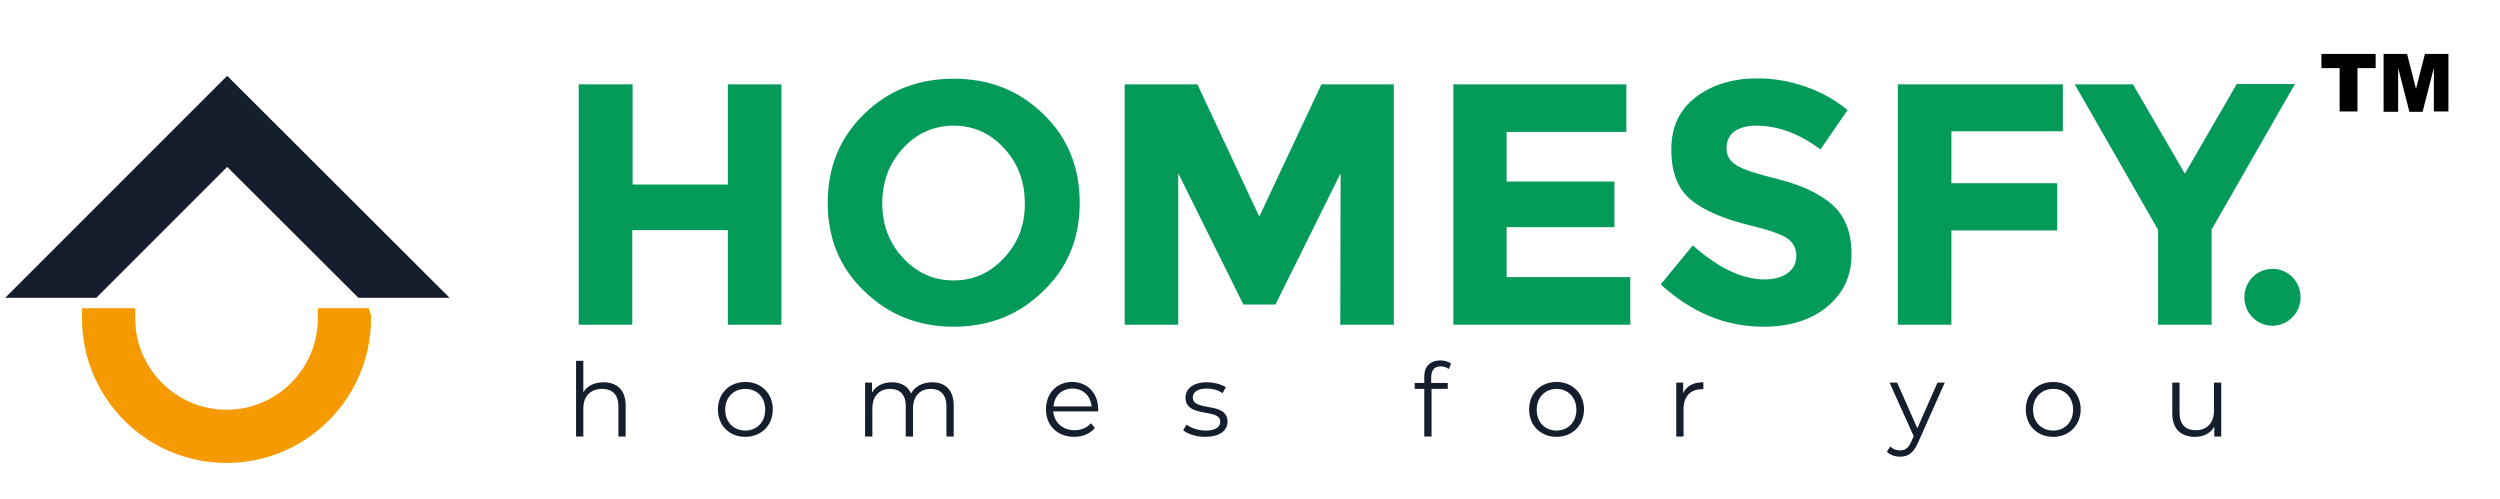
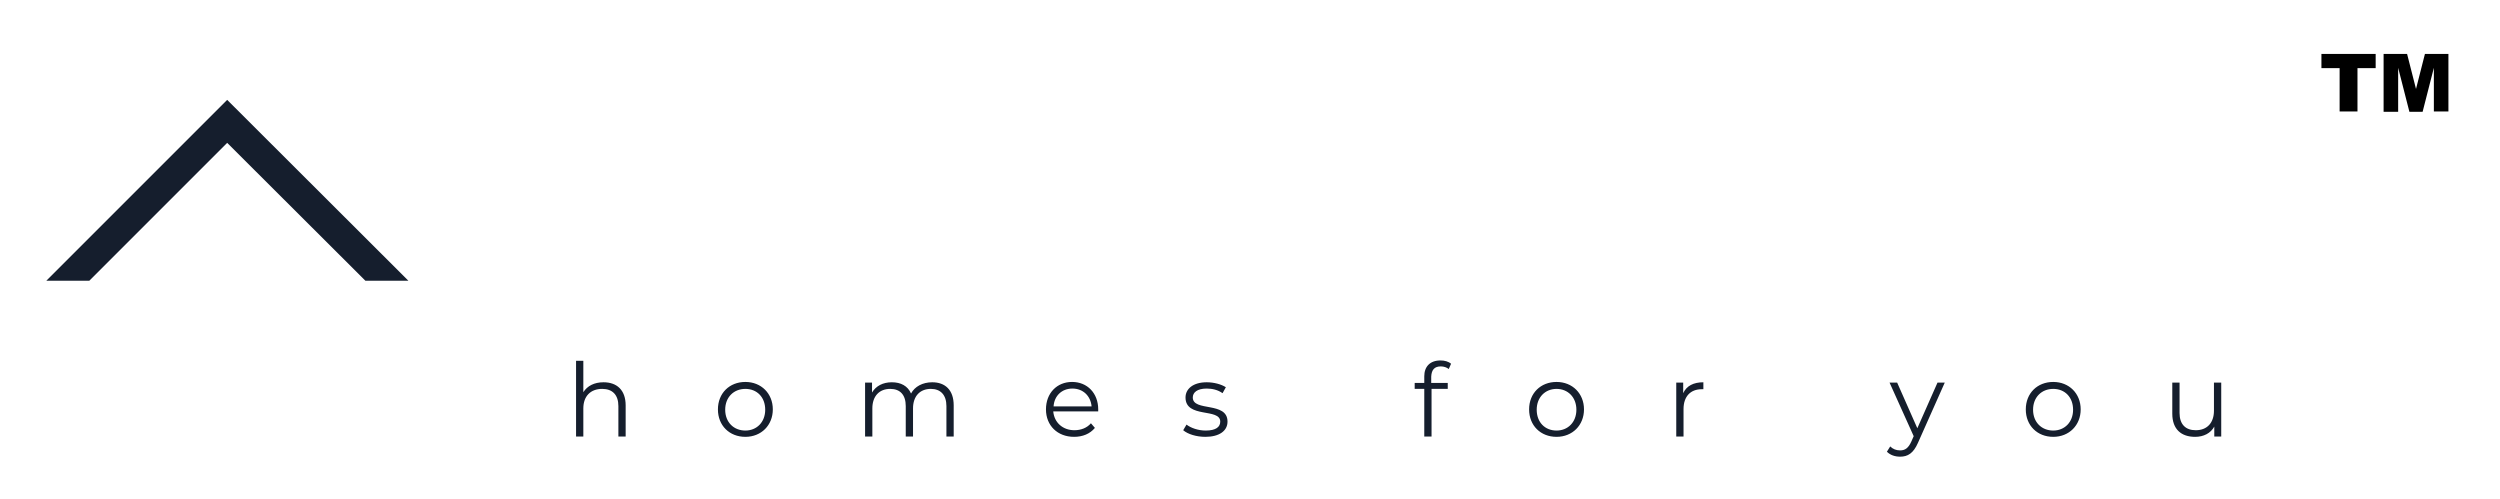
<svg xmlns="http://www.w3.org/2000/svg" version="1.1" id="Layer_1" x="0px" y="0px" viewBox="0 0 756 151" style="enable-background:new 0 0 756 151;" xml:space="preserve">
  <style type="text/css">
	.st0{fill-rule:evenodd;clip-rule:evenodd;fill:#049B5A;}
	.st1{fill-rule:evenodd;clip-rule:evenodd;fill:#151E2D;}
	.st2{fill:none;stroke:#151E2D;stroke-width:10.295;stroke-miterlimit:10;}
	.st3{fill-rule:evenodd;clip-rule:evenodd;fill:#F59A00;}
	.st4{fill:none;stroke:#F59A00;stroke-width:4.79;stroke-miterlimit:10;}
	.st5{enable-background:new    ;}
</style>
-   <path class="st0" d="M220.2,55.8h-28.9V25.5H175v72.7h16.2V69.6h28.9v28.6h16.2V25.5h-16.2v30.3H220.2z M303.7,77.9  c-4.2,4.6-9.3,6.9-15.3,6.9c-6.1,0-11.2-2.3-15.4-6.9c-4.2-4.5-6.2-10-6.2-16.5s2.1-12,6.2-16.5s9.3-6.9,15.4-6.9  c6,0,11.1,2.3,15.3,6.9s6.2,10.1,6.2,16.5C310,67.9,307.9,73.4,303.7,77.9L303.7,77.9z M326.5,61.3c0-10.7-3.6-19.7-11-26.8  c-7.4-7.2-16.4-10.7-27.1-10.7s-19.8,3.5-27.1,10.7c-7.4,7.2-11,16.1-11,26.8s3.6,19.6,11,26.7c7.4,7.2,16.4,10.8,27.1,10.8  s19.8-3.6,27.1-10.8C322.9,80.9,326.5,72.1,326.5,61.3L326.5,61.3z M405.3,98.2h16.2V25.5h-21.9l-18.8,40l-18.7-40h-22v72.7h16.2  V52.4L376,92.1h9.7l19.7-39.7L405.3,98.2L405.3,98.2z M439.5,25.5v72.7H493V83.8h-37.4V68.7h32.6V54.9h-32.6v-15h36.2V25.5H439.5  L439.5,25.5z M530.9,38c6.8,0,13.2,2.4,19.6,7.2l8.2-11.9c-3.6-3-7.8-5.4-12.7-7.1s-9.7-2.5-14.6-2.5c-7.4,0-13.6,1.9-18.5,5.6  c-5,3.8-7.5,9-7.5,15.9c0,7,2,12,5.9,15.2c3.8,3.2,10.1,5.9,18.5,7.9c5.3,1.3,9,2.6,10.7,3.8c1.8,1.3,2.7,3,2.7,5.2  s-0.8,3.9-2.5,5.2c-1.8,1.3-4.1,2-7.1,2c-6.7,0-13.9-3.4-21.7-10.3L502.2,86c9.3,8.5,19.6,12.8,31.1,12.8c8,0,14.5-2.1,19.3-6.1  c4.9-4.1,7.3-9.3,7.3-15.8c0-6.6-1.9-11.4-5.7-14.9c-3.8-3.4-9.2-5.9-16-7.7c-7-1.7-11.3-3.1-13.2-4.4c-2-1.3-2.9-2.9-2.9-5.1  c0-2.1,0.8-3.8,2.4-5.1C526.1,38.7,528.2,38,530.9,38L530.9,38z M573.9,25.5v72.7h16.2V69.7h32V55.4h-32V39.7h33.7V25.5H573.9  L573.9,25.5z M668.8,69.4l25.2-44h-17.6l-15.7,27.1l-15.7-27h-17.6l25.2,44v28.7h16.2L668.8,69.4L668.8,69.4z" />
  <path class="st1" d="M182.5,115.6c-2.8,0-4.9,1.1-6.1,3v-9.5h-2.2V132h2.2v-8.5c0-3.7,2.2-5.9,5.7-5.9c3.1,0,4.9,1.8,4.9,5.2v9.2  h2.2v-9.4C189.2,117.9,186.5,115.6,182.5,115.6L182.5,115.6z M225.4,132.1c4.8,0,8.3-3.5,8.3-8.3s-3.5-8.3-8.3-8.3s-8.3,3.4-8.3,8.3  C217.1,128.7,220.6,132.1,225.4,132.1L225.4,132.1z M225.4,130.2c-3.5,0-6.1-2.5-6.1-6.3s2.6-6.3,6.1-6.3s6,2.5,6,6.3  S228.8,130.2,225.4,130.2L225.4,130.2z M281.9,115.6c-2.9,0-5.3,1.3-6.4,3.4c-1-2.3-3.1-3.4-5.8-3.4c-2.7,0-4.8,1.1-6,3.1v-3h-2.1  V132h2.2v-8.5c0-3.7,2.1-5.9,5.4-5.9c3,0,4.7,1.8,4.7,5.2v9.2h2.2v-8.5c0-3.7,2.1-5.9,5.4-5.9c2.9,0,4.7,1.8,4.7,5.2v9.2h2.2v-9.4  C288.4,117.9,285.8,115.6,281.9,115.6L281.9,115.6z M332.1,123.8c0-4.9-3.3-8.3-7.9-8.3s-7.9,3.4-7.9,8.3c0,4.9,3.5,8.3,8.5,8.3  c2.6,0,4.8-0.9,6.3-2.7l-1.2-1.4c-1.2,1.4-3,2.1-5,2.1c-3.5,0-6.1-2.3-6.4-5.7h13.6C332.1,124.3,332.1,124,332.1,123.8L332.1,123.8z   M324.3,117.5c3.2,0,5.5,2.2,5.8,5.4h-11.5C318.8,119.7,321.1,117.5,324.3,117.5L324.3,117.5z M364.5,132.1c4.2,0,6.7-1.8,6.7-4.6  c0-6.2-10.5-2.9-10.5-7.3c0-1.5,1.3-2.7,4.2-2.7c1.7,0,3.4,0.4,4.8,1.4l1-1.8c-1.4-0.9-3.6-1.5-5.8-1.5c-4.1,0-6.4,2-6.4,4.6  c0,6.4,10.5,3.1,10.5,7.3c0,1.6-1.3,2.7-4.4,2.7c-2.3,0-4.5-0.8-5.8-1.8l-1,1.7C359.2,131.3,361.8,132.1,364.5,132.1L364.5,132.1z   M435.7,110.8c0.9,0,1.8,0.3,2.4,0.8l0.7-1.6c-0.8-0.7-2-1-3.2-1c-3.2,0-4.9,1.9-4.9,4.8v2h-2.9v1.8h2.9V132h2.2v-14.4h4.9v-1.8h-5  v-1.9C432.9,111.8,433.8,110.8,435.7,110.8L435.7,110.8z M470.7,132.1c4.8,0,8.3-3.5,8.3-8.3s-3.5-8.3-8.3-8.3s-8.3,3.4-8.3,8.3  C462.4,128.7,465.9,132.1,470.7,132.1L470.7,132.1z M470.7,130.2c-3.5,0-6-2.5-6-6.3s2.6-6.3,6-6.3s6,2.5,6,6.3  S474.1,130.2,470.7,130.2L470.7,130.2z M509,118.9v-3.2h-2.1V132h2.2v-8.3c0-3.8,2.1-6,5.5-6c0.2,0,0.3,0,0.5,0v-2.1  C512.1,115.6,510,116.7,509,118.9L509,118.9z M585.9,115.7l-6.1,13.8l-6.1-13.8h-2.3l7.3,16.2l-0.7,1.6c-0.9,2-1.9,2.7-3.4,2.7  c-1.2,0-2.2-0.4-3-1.2l-1,1.6c1,1,2.4,1.5,4,1.5c2.3,0,4-1,5.4-4.2l8.1-18.2L585.9,115.7L585.9,115.7z M620.9,132.1  c4.8,0,8.3-3.5,8.3-8.3s-3.5-8.3-8.3-8.3s-8.3,3.4-8.3,8.3C612.6,128.7,616.1,132.1,620.9,132.1L620.9,132.1z M620.9,130.2  c-3.5,0-6.1-2.5-6.1-6.3s2.6-6.3,6.1-6.3s6,2.5,6,6.3S624.3,130.2,620.9,130.2L620.9,130.2z M669.5,115.7v8.5c0,3.7-2.1,5.9-5.5,5.9  c-3.1,0-4.9-1.8-4.9-5.2v-9.2h-2.2v9.4c0,4.7,2.7,7,6.9,7c2.6,0,4.7-1.1,5.8-3.1v3h2.1v-16.3C671.7,115.7,669.5,115.7,669.5,115.7z" />
  <polygon class="st1" points="68.7,30.2 14,84.9 27,84.9 68.7,43.2 110.5,84.9 123.5,84.9 " />
-   <polygon class="st2" points="68.7,30.2 14,84.9 27,84.9 68.7,43.2 110.5,84.9 123.5,84.9 " />
-   <path class="st3" d="M109.8,95.6H98.5c0,0.2,0,0.5,0,0.7c0,16.6-13.5,30-30,30s-30-13.5-30-30c0-0.2,0-0.5,0-0.7H27.2  c0,0.2,0,0.5,0,0.7c0,22.8,18.5,41.3,41.3,41.3s41.3-18.5,41.3-41.3C109.9,96.1,109.9,95.9,109.8,95.6z" />
-   <path class="st4" d="M109.8,95.6H98.5c0,0.2,0,0.5,0,0.7c0,16.6-13.5,30-30,30s-30-13.5-30-30c0-0.2,0-0.5,0-0.7H27.2  c0,0.2,0,0.5,0,0.7c0,22.8,18.5,41.3,41.3,41.3s41.3-18.5,41.3-41.3C109.9,96.1,109.9,95.9,109.8,95.6z" />
-   <path class="st0" d="M695.7,89.9c0,4.7-3.8,8.6-8.5,8.6s-8.5-3.8-8.5-8.6s3.8-8.6,8.5-8.6S695.7,85.1,695.7,89.9z" />
  <g class="st5">
    <path d="M702,16.3h16.4v4.3h-5.5v13.1h-5.4V20.6H702V16.3z" />
  </g>
  <g class="st5">
    <path d="M720.8,16.3h7.1l2.7,10.6l2.7-10.6h7.1v17.4h-4.4V20.5l-3.4,13.3h-4l-3.4-13.3v13.3h-4.4V16.3z" />
  </g>
</svg>